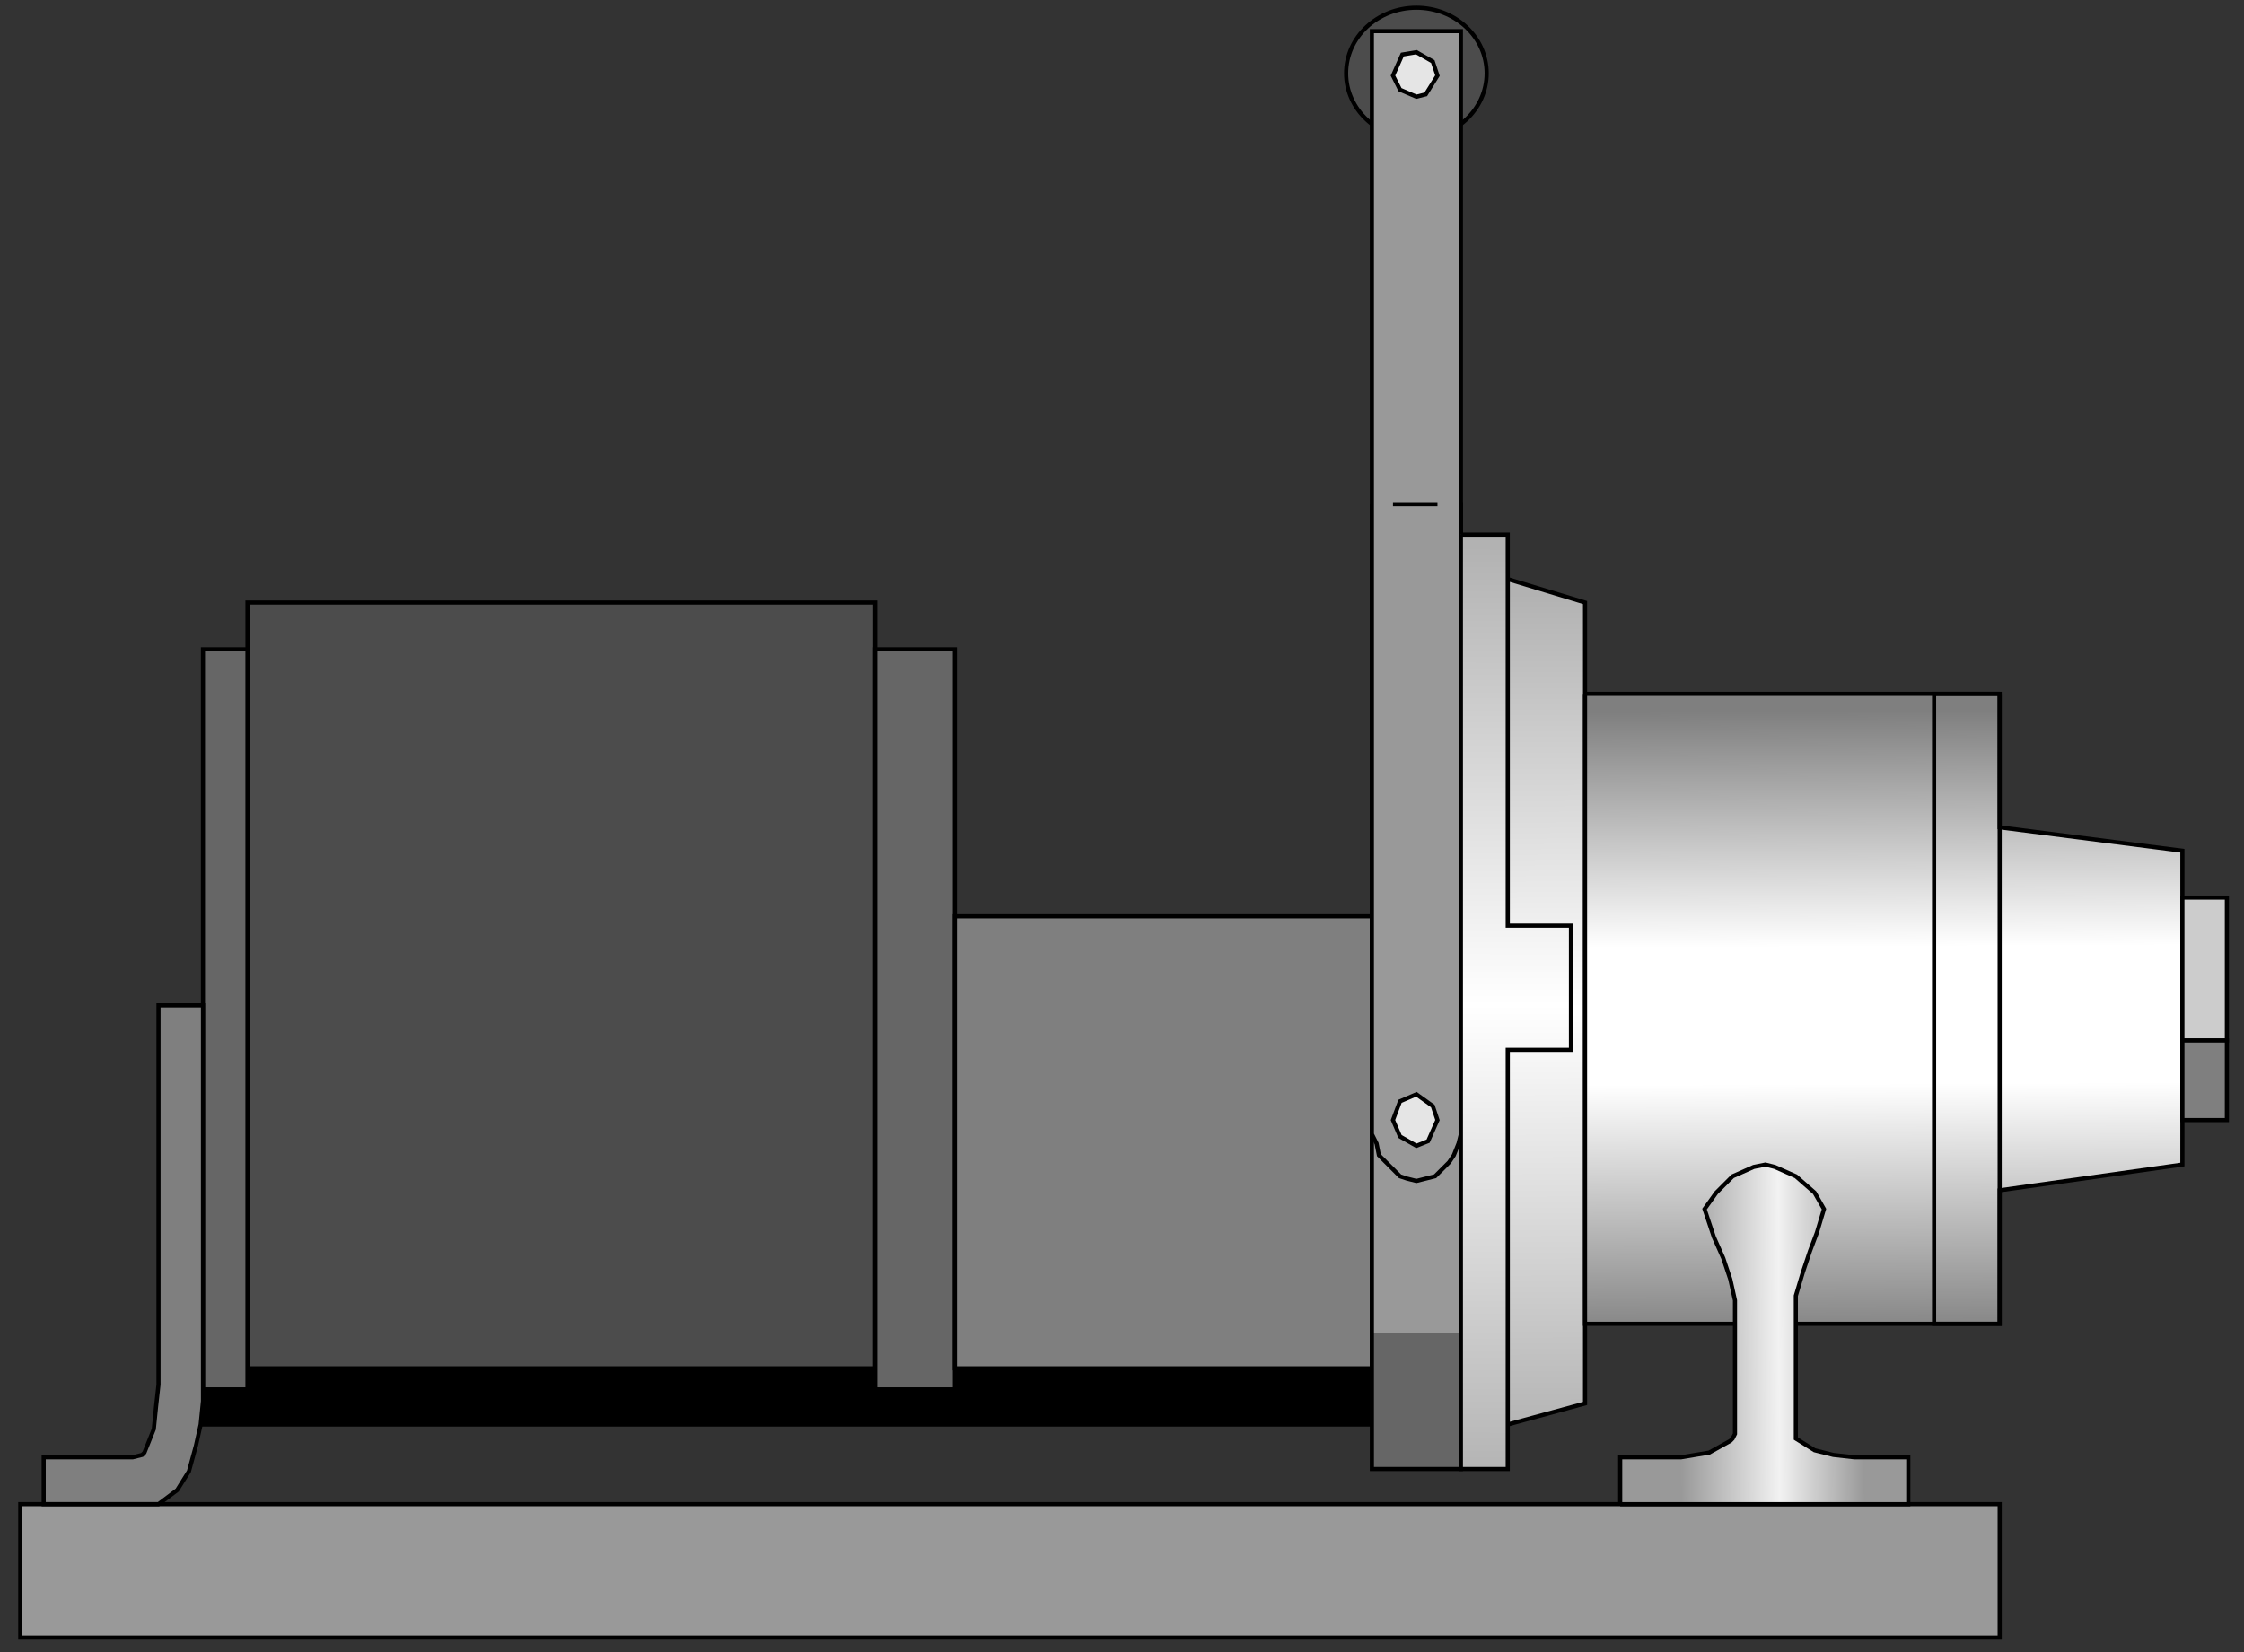
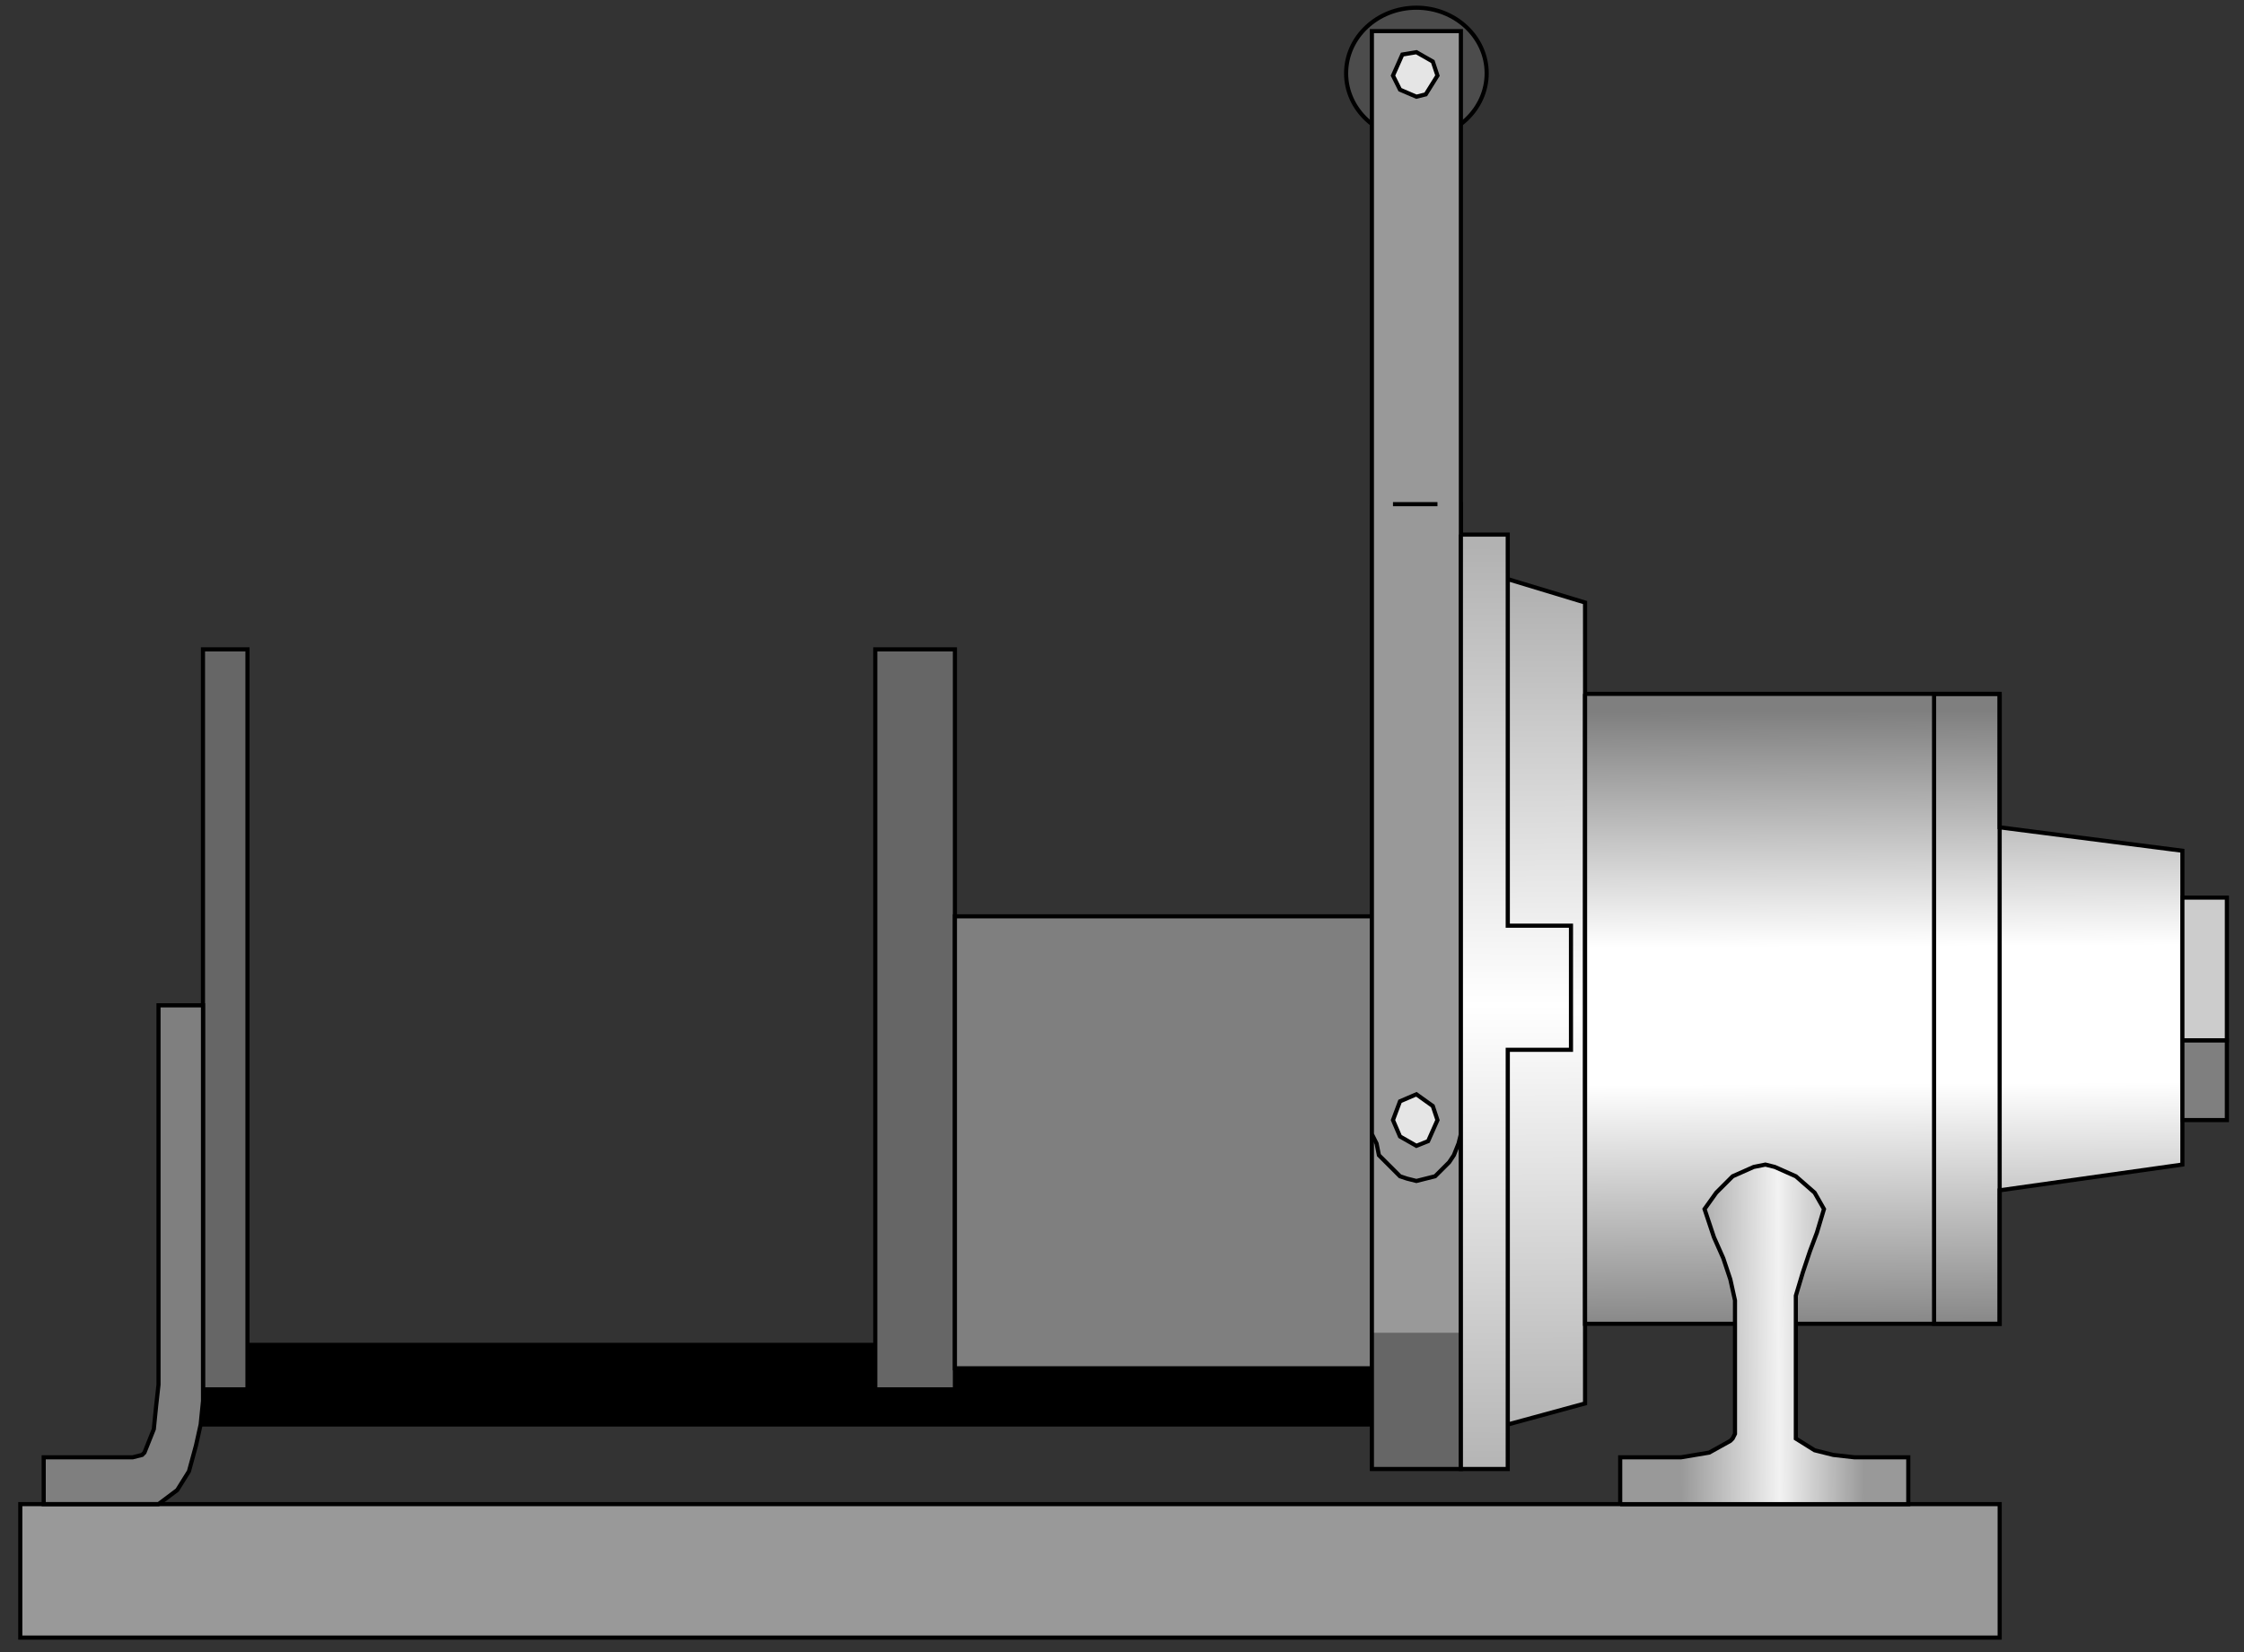
<svg xmlns="http://www.w3.org/2000/svg" xmlns:ns1="http://sodipodi.sourceforge.net/DTD/sodipodi-0.dtd" xmlns:ns2="http://www.inkscape.org/namespaces/inkscape" version="1.1" id="svg2" ns1:docname="Pumps1023.svg" ns2:version="0.48.3.1 r9886" x="0px" y="0px" width="135.667px" height="99.917px" viewBox="2.74 3.501 135.667 99.917" enable-background="new 2.74 3.501 135.667 99.917" xml:space="preserve">
  <rect x="2.74" y="3.501" width="135.667" height="99.917" fill="#333333" stroke="none" />
  <ns1:namedview id="namedview74" ns2:current-layer="svg2" ns2:window-y="-8" ns2:window-x="-8" ns2:guide-bbox="true" ns2:window-height="848" ns2:window-width="1440" ns2:pageshadow="2" ns2:pageopacity="0" bordercolor="#666666" pagecolor="#ffffff" ns2:cy="78.220145" ns2:cx="197.25482" ns2:zoom="1.7727299" guidetolerance="10" gridtolerance="10" showguides="true" objecttolerance="10" showgrid="false" borderopacity="1" ns2:window-maximized="1">
	</ns1:namedview>
  <path id="path56" fill="#FFFFFF" d="M98.569,58.916h25.066v2.407l11.047,0.283v5.382l-11.047,0.708v1.982H98.569V58.916z" />
  <linearGradient id="path10_1_" gradientUnits="userSpaceOnUse" x1="2042.294" y1="-2414.646" x2="2043.836" y2="-2775.637" gradientTransform="matrix(0.142 0 0 -0.142 -193.113 -303.453)">
    <stop offset="0" style="stop-color:#B2B2B2" />
    <stop offset="0.488" style="stop-color:#FFFFFF" />
    <stop offset="1" style="stop-color:#B2B2B2" />
  </linearGradient>
  <path id="path10" fill="url(#path10_1_)" stroke="#000000" stroke-width="0.25" d="M93.895,89.648l4.674-1.274V39.939l-4.674-1.416  V89.648" />
  <path id="path12" stroke="#000000" stroke-width="0.25" d="M13.595,84.833h74.21v4.814h-74.21V84.833z" />
  <ellipse id="ellipse14" fill="#4C4C4C" stroke="#000000" stroke-width="0.25" cx="88.372" cy="7.932" rx="4.249" ry="3.965" />
  <path id="path16" fill="#999999" stroke="#000000" stroke-width="0.25" d="M3.966,94.463h119.67v8.072H3.966V94.463z" />
-   <path id="path18" fill="#4C4C4C" stroke="#000000" stroke-width="0.25" d="M17.703,86.249h37.954V39.939H17.703V86.249z" />
  <path id="path20" fill="#666666" stroke="#000000" stroke-width="0.25" d="M55.657,42.771h4.815v44.753h-4.815V42.771z" />
  <path id="path22" fill="#666666" stroke="#000000" stroke-width="0.25" d="M15.011,42.771h2.691v44.753h-2.691V42.771z" />
  <path id="path24" fill="#7F7F7F" stroke="#000000" stroke-width="0.25" d="M5.382,94.463h0.425h0.425h0.425h5.665l1.133-0.85  l0.708-1.133l0.425-1.559l0.283-1.274l0.142-1.416v-0.708V64.298h-2.69V87.24l-0.142,1.274l-0.142,1.416l-0.566,1.416l-0.142,0.142  l-0.566,0.143H5.382V94.463z" />
  <path id="path26" fill="#7F7F7F" stroke="#000000" stroke-width="0.25" d="M60.472,58.916h25.209v27.333H60.472V58.916z" />
  <path id="path28" fill="#999999" d="M85.681,33.99h5.381v50.134h-5.381V33.99z" />
  <path id="path30" fill="#666666" d="M85.681,84.124h5.381v8.215h-5.381V84.124z" />
  <path id="path32" fill="none" stroke="#000000" stroke-width="0.25" d="M85.681,33.99h5.381v58.349h-5.381V33.99" />
  <path id="path34" fill="#999999" stroke="#000000" stroke-width="0.25" d="M91.062,71.238V5.383h-5.381v65.854v0.85l0.283,0.566  l0.142,0.708l0.425,0.425l0.425,0.425l0.425,0.425l0.425,0.142l0.566,0.142l0.566-0.142l0.566-0.142l0.425-0.425l0.425-0.425  l0.283-0.425l0.283-0.708l0.142-0.566V71.238z" />
  <path id="path36" fill="#E5E5E5" stroke="#000000" stroke-width="0.25" d="M88.372,69.679l0.991,0.708l0.283,0.851l-0.566,1.274  l-0.708,0.283l-0.991-0.566l-0.425-0.991l0.425-1.134L88.372,69.679z" />
-   <path id="path38" fill="#E5E5E5" stroke="#000000" stroke-width="0.25" d="M88.372,6.657l0.991,0.566l0.283,0.85l-0.708,1.134  l-0.566,0.142l-0.991-0.425l-0.425-0.851l0.566-1.274L88.372,6.657z" />
+   <path id="path38" fill="#E5E5E5" stroke="#000000" stroke-width="0.25" d="M88.372,6.657l0.991,0.566l0.283,0.85l-0.708,1.134  l-0.566,0.142l-0.991-0.425l-0.425-0.851l0.566-1.274z" />
  <path id="path40" fill="none" stroke="#000000" stroke-width="0.25" d="M86.956,33.99h2.69" />
  <linearGradient id="path48_1_" gradientUnits="userSpaceOnUse" x1="2030.19" y1="-2394.469" x2="2029.799" y2="-2794.381" gradientTransform="matrix(0.142 0 0 -0.142 -193.113 -303.453)">
    <stop offset="0" style="stop-color:#B2B2B2" />
    <stop offset="0.488" style="stop-color:#FFFFFF" />
    <stop offset="1" style="stop-color:#B2B2B2" />
  </linearGradient>
  <path id="path48" fill="url(#path48_1_)" stroke="#000000" stroke-width="0.25" d="M91.062,35.831h2.833v23.651h3.823v7.506h-3.823  v25.351h-2.833V35.831" />
  <linearGradient id="path58_1_" gradientUnits="userSpaceOnUse" x1="2186.288" y1="-2464.374" x2="2187.569" y2="-2732.835" gradientTransform="matrix(0.142 0 0 -0.142 -193.113 -303.453)">
    <stop offset="0" style="stop-color:#7F7F7F" />
    <stop offset="0.374" style="stop-color:#FFFFFF" />
    <stop offset="0.591" style="stop-color:#FFFFFF" />
    <stop offset="1" style="stop-color:#7F7F7F" />
  </linearGradient>
  <path id="path58" fill="url(#path58_1_)" stroke="#000000" stroke-width="0.25" d="M98.569,45.462h25.066v8.072l11.047,1.416v18.978  l-11.047,1.558v8.072H98.569V45.462" />
  <path id="path60" fill="none" stroke="#000000" stroke-width="0.25" d="M123.635,45.462h-3.965v38.096h3.965V45.462" />
  <path id="path62" fill="#CCCCCC" stroke="#000000" stroke-width="0.25" d="M134.682,57.783h2.69v8.639h-2.69V57.783z" />
  <path id="path64" fill="#7F7F7F" stroke="#000000" stroke-width="0.25" d="M134.682,71.238h2.69v-4.815h-2.69V71.238z" />
  <linearGradient id="path72_1_" gradientUnits="userSpaceOnUse" x1="2094.695" y1="-2737.582" x2="2172.692" y2="-2737.184" gradientTransform="matrix(0.142 0 0 -0.142 -193.113 -303.453)">
    <stop offset="0" style="stop-color:#999999" />
    <stop offset="0.538" style="stop-color:#F2F2F2" />
    <stop offset="1" style="stop-color:#999999" />
  </linearGradient>
  <path id="path72" fill="url(#path72_1_)" stroke="#000000" stroke-width="0.25" d="M100.693,94.463v-2.832h3.682l1.7-0.284  l1.274-0.708l0.142-0.142l0.142-0.283v-8.072l-0.283-1.274l-0.425-1.274l-0.566-1.274l-0.425-1.275l-0.142-0.425l0.708-0.991  l0.991-0.991l1.274-0.566l0.708-0.142l0.566,0.142l1.274,0.566l1.134,0.991l0.566,0.991l-0.425,1.417l-0.425,1.133l-0.426,1.274  l-0.425,1.416v1.699v6.656v0.283l1.134,0.708l1.133,0.283l1.274,0.143h3.257v2.832H100.693" />
</svg>